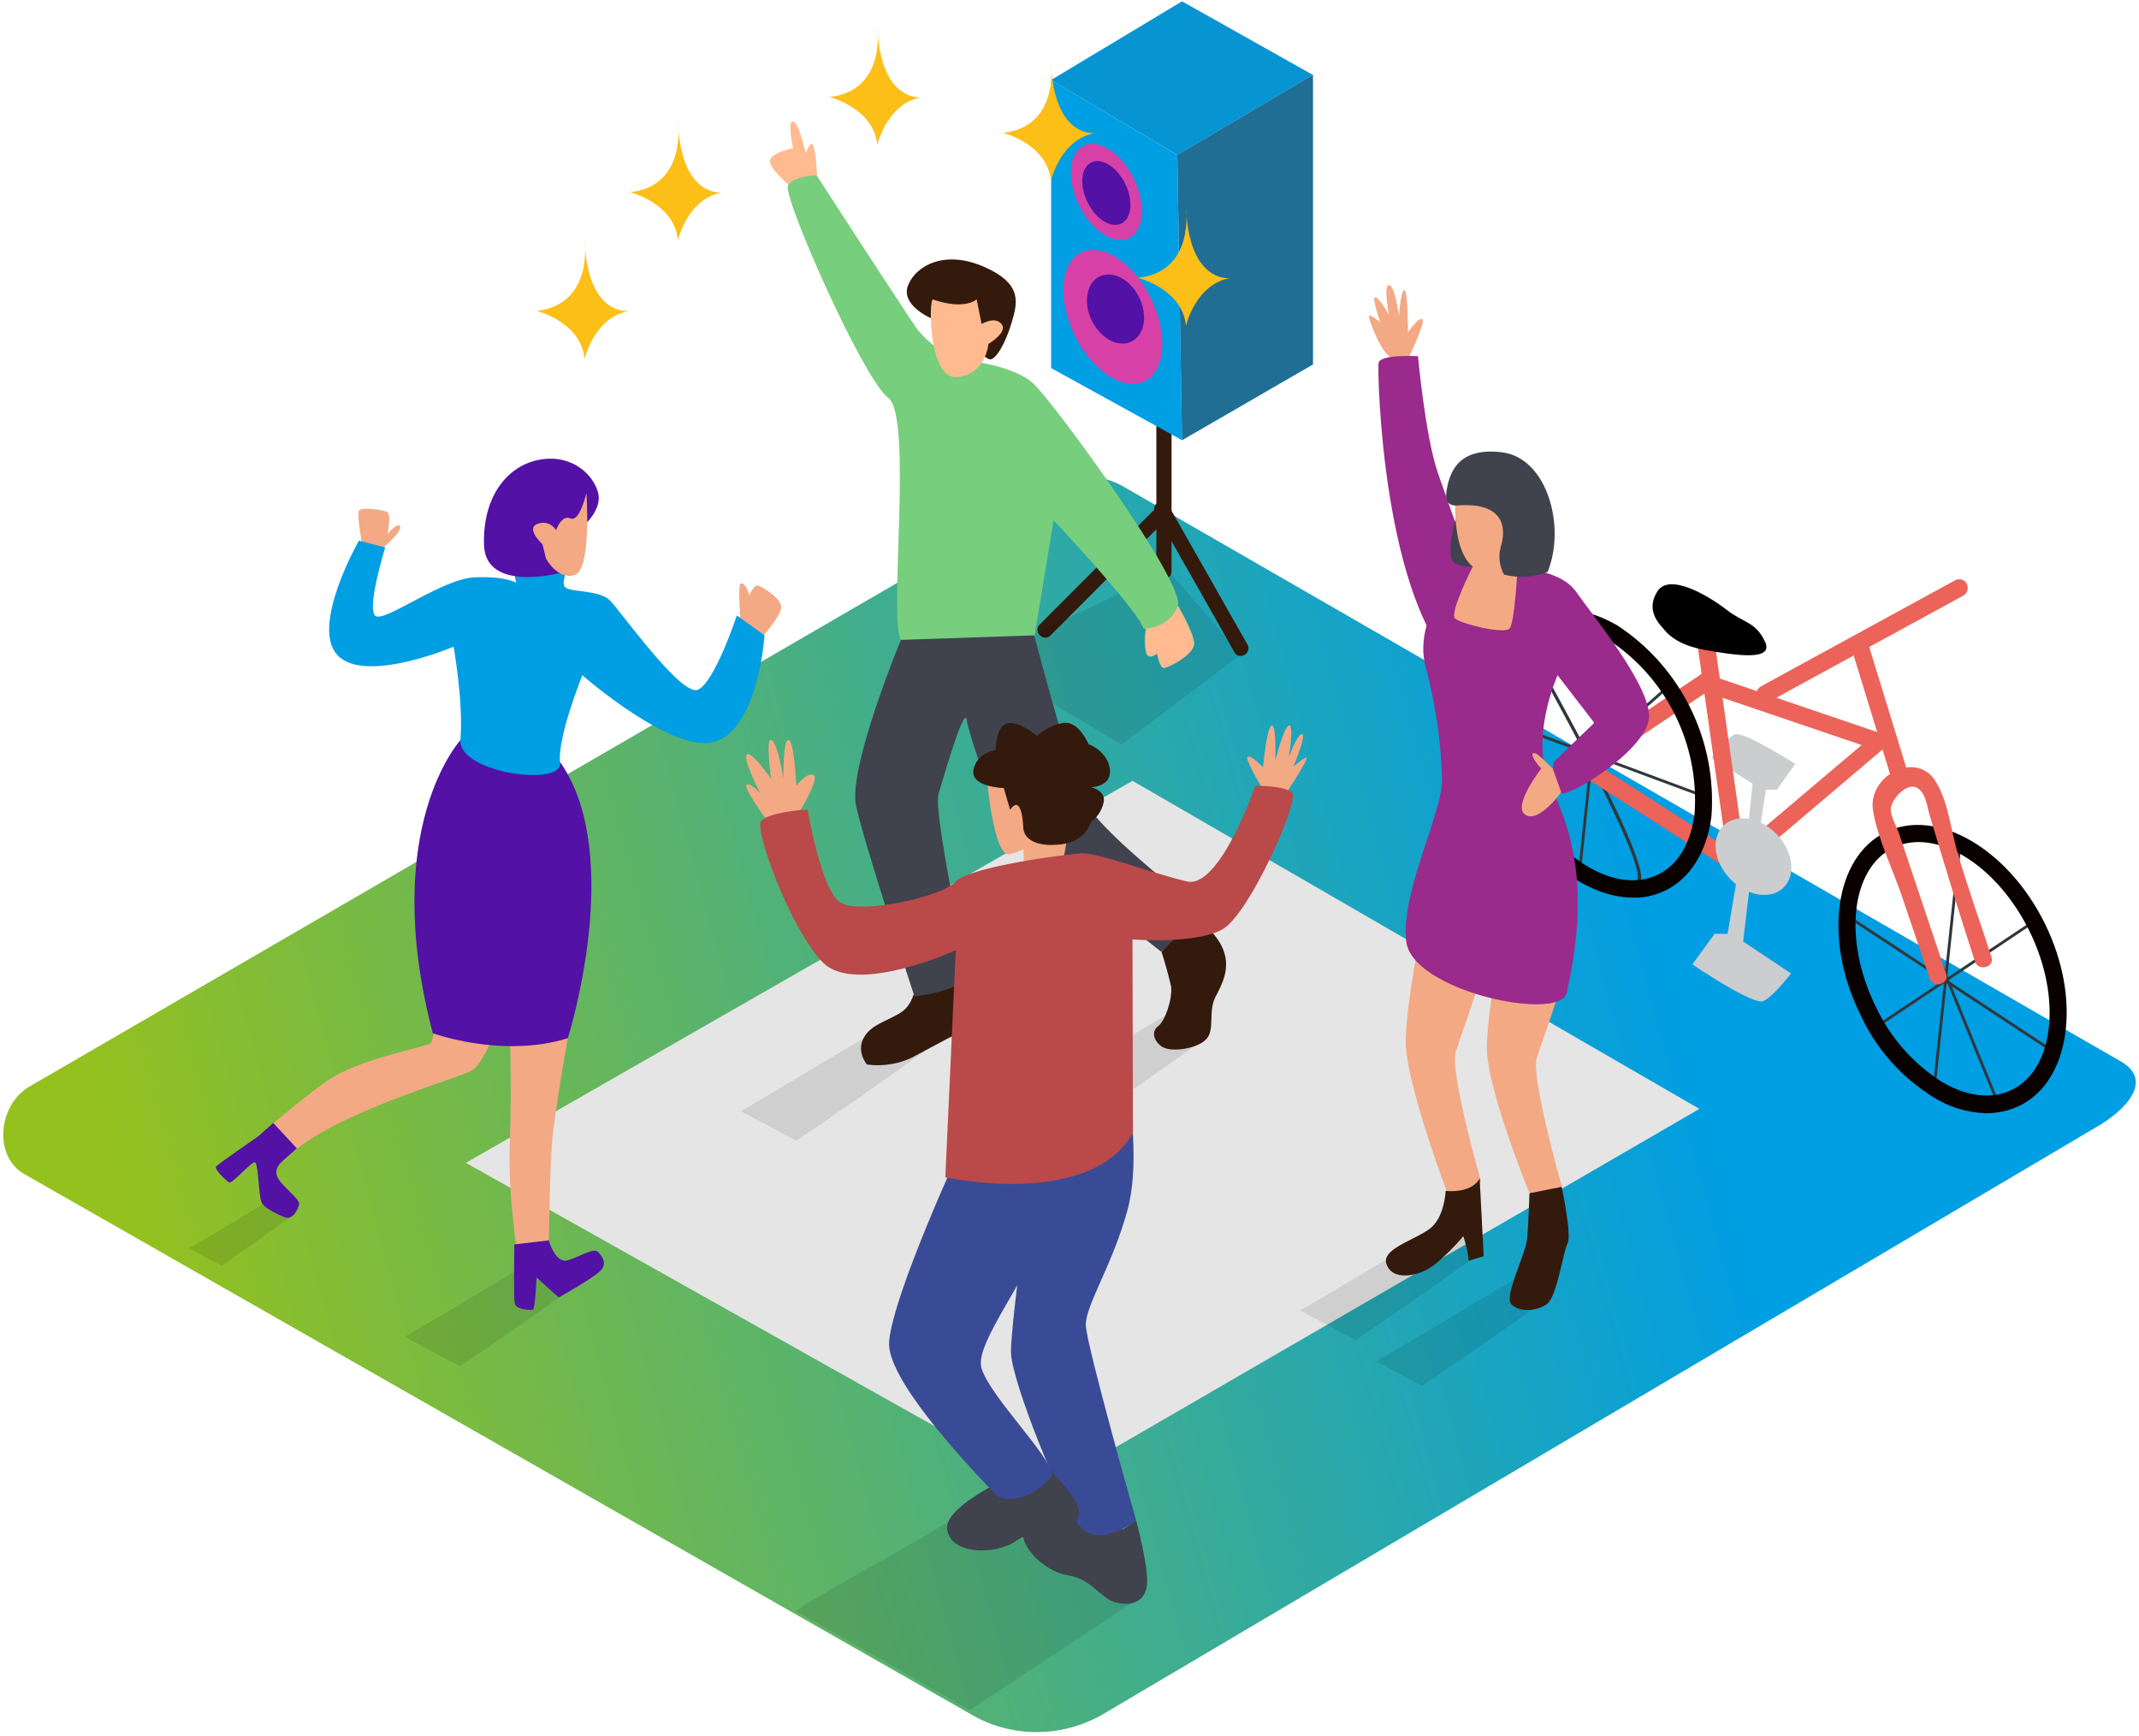
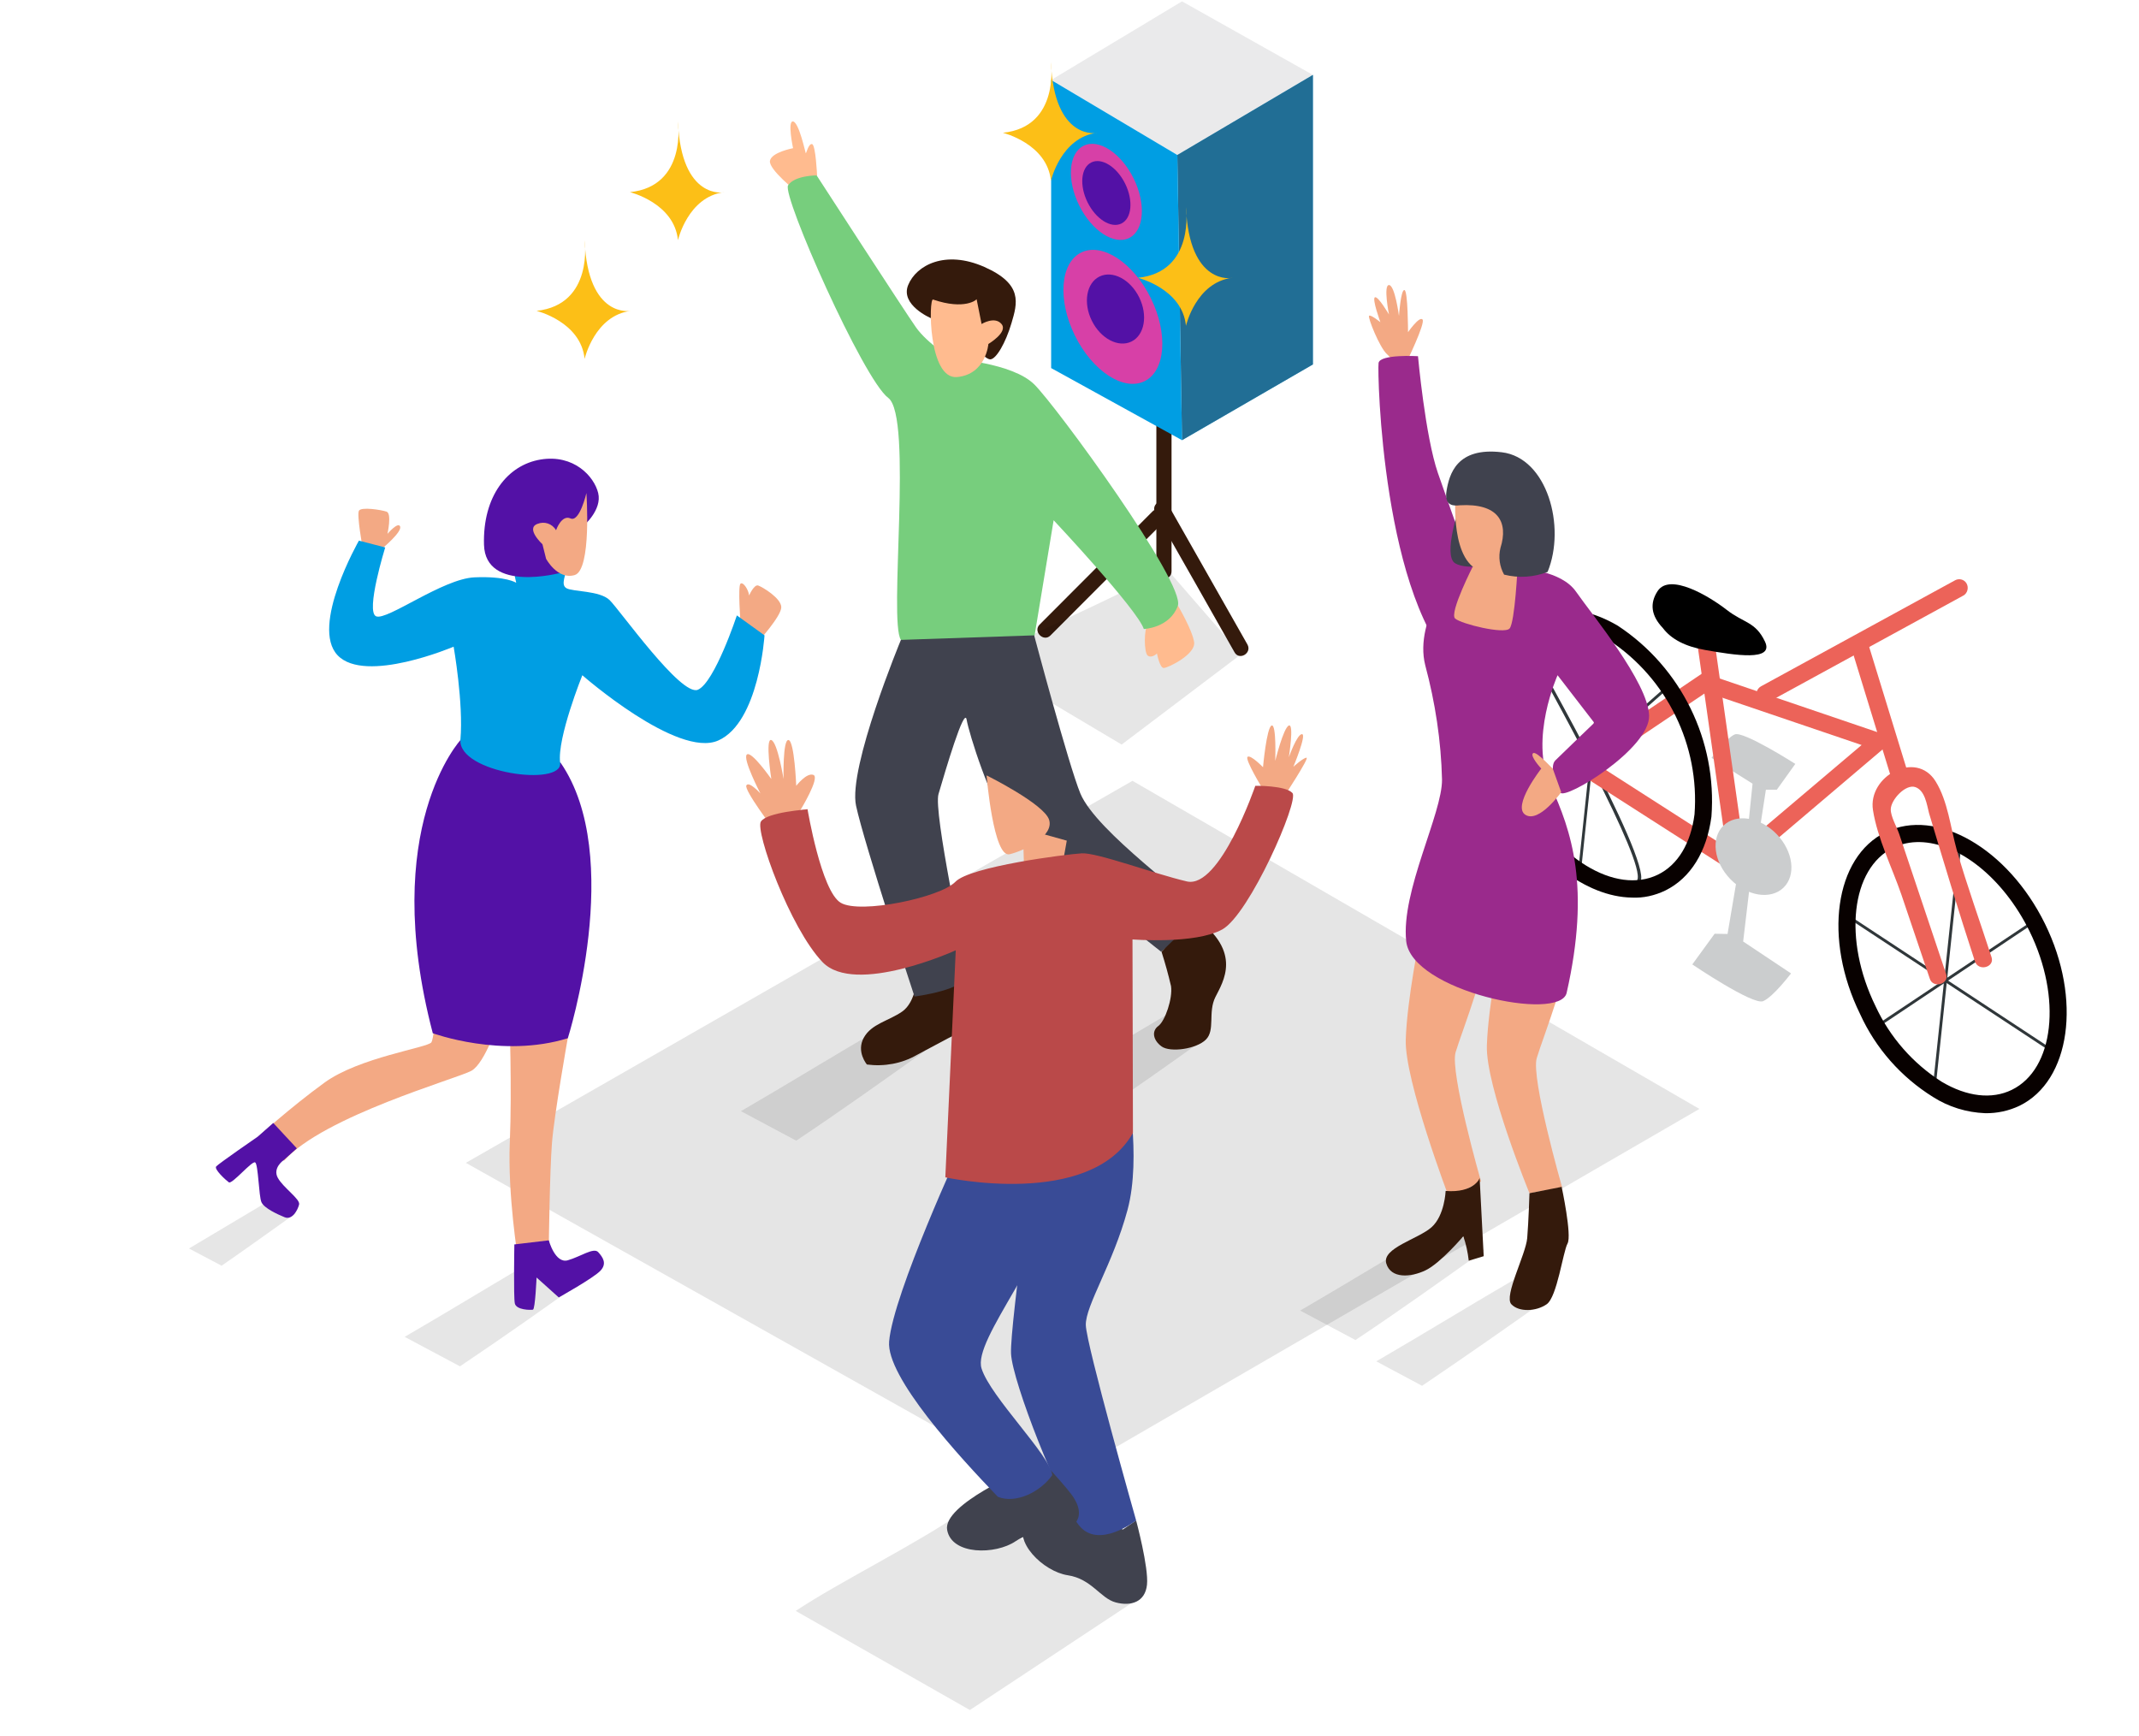
<svg xmlns="http://www.w3.org/2000/svg" width="472px" height="383px" viewBox="0 0 472 383" version="1.1">
  <title>party-people</title>
  <defs>
    <linearGradient x1="4.971%" y1="53.532%" x2="78.041%" y2="41.753%" id="linearGradient-1">
      <stop stop-color="#95C11E" offset="0%" />
      <stop stop-color="#009EE3" offset="100%" />
    </linearGradient>
  </defs>
  <g id="Page-1" stroke="none" stroke-width="1" fill="none" fill-rule="evenodd">
    <g id="party-people" transform="translate(0.712, 0.3)" fill-rule="nonzero">
      <g id="field_celebrations-26" transform="translate(0, 104.929)">
-         <path d="M242.288,273.271 L461.388,143.771 C468.388,139.871 474.388,133.371 467.588,129.171 L247.588,2.371 C244.288,0.371 239.288,-1.029 235.888,0.971 L5.888,134.471 C-1.112,138.471 -2.312,149.871 4.688,153.871 L213.388,272.971 C222.288,278.271 233.288,278.271 242.288,273.271 Z" id="Path" fill="url(#linearGradient-1)" />
        <polygon id="Path" fill="#E5E5E5" points="102.088 151.371 229.888 223.171 374.288 139.471 249.188 67.071" />
      </g>
      <g id="Group" transform="translate(391.043, 185.671) rotate(1) translate(-391.043, -185.671)translate(326.106, 126.815)">
        <path d="M34.445,68.443 L34.369,67.825 C34.458,67.814 34.624,67.704 34.613,67.615 C36.455,63.622 15.545,27.076 7.4,13.364 L7.986,13.023 C9.219,15.025 37.616,62.851 35.363,67.883 C35.219,68.169 34.887,68.389 34.445,68.443 L34.445,68.443 Z" id="Path" fill="#30373A" />
        <polygon id="Path" fill="#30373A" points="9.154 53.186 40.175 24.873 40.595 25.333 9.575 53.647" />
        <polygon id="Path" fill="#30373A" points="21.529 66.044 26.27 12.299 26.89 12.354 22.15 66.099" />
-         <path d="M0,31.949 L0.207,31.361 L48.559,48.363 L48.352,48.951 L0,31.949 Z M89.894,57.616 L90.467,57.37 L115.122,114.804 L114.55,115.05 L89.894,57.616 Z" id="Shape" fill="#30373A" />
        <polygon id="Path" fill="#30373A" points="87.821 98.756 122.212 74.908 122.567 75.42 88.176 99.269" />
        <polygon id="Path" fill="#30373A" points="100.651 111.849 105.392 58.105 106.013 58.159 101.273 111.904" />
        <polygon id="Path" fill="#30373A" points="81.785 75.525 82.119 74.999 128.299 104.268 127.966 104.794" />
        <path d="M59.461,68.386 L58.214,80.763 L68.9,87.619 C68.9,87.619 65.071,92.872 62.845,93.851 C60.619,94.831 47.083,86.016 47.083,86.016 L51.892,79.16 L54.742,79.16 L56.789,65.627 M58.805,56.203 L59.681,45.905 L50.528,40.369 C50.528,40.369 53.696,35.949 55.568,35.103 C57.44,34.256 69.036,41.377 69.036,41.377 L65.061,47.142 L62.647,47.185 L61.108,58.455" id="Shape" fill="#CBCDCE" />
        <path d="M112.268,117.711 C108.172,117.622 104.164,116.465 100.691,114.328 C93.567,110.054 87.868,103.822 84.306,96.343 C75.846,79.872 78.073,61.797 89.204,56.099 C100.335,50.401 116.275,59.215 124.735,75.687 C133.195,92.158 130.969,110.233 119.837,115.931 C117.487,117.104 114.895,117.713 112.268,117.711 L112.268,117.711 Z M96.773,58.147 C94.725,58.147 92.766,58.592 90.985,59.483 C81.724,64.201 80.21,79.961 87.69,94.563 C90.982,101.331 96.143,107.015 102.562,110.945 C108.172,114.15 113.692,114.685 118.056,112.458 C127.318,107.74 128.832,91.98 121.351,77.378 C115.296,65.626 105.322,58.147 96.773,58.147 L96.773,58.147 Z" id="Shape" fill="#080100" />
        <path d="M103.096,87.083 L92.232,56.455 C91.697,54.942 90.272,52.627 90.272,51.025 C90.272,48.887 93.478,45.326 95.616,46.038 C97.753,46.751 98.198,49.778 98.732,51.737 C102.205,62.599 105.678,73.461 109.418,84.234 C110.22,86.549 113.871,85.481 113.07,83.254 C110.398,75.42 107.37,67.584 104.966,59.661 C103.541,54.853 102.829,48.976 100.068,44.703 C95.616,37.758 85.018,43.813 86.354,51.291 C87.423,57.435 90.807,63.934 92.944,69.811 L99.534,88.241 C100.246,90.467 103.986,89.398 103.096,87.083 L103.096,87.083 Z" id="Path" fill="#EC6359" />
        <path d="M80.811,15.143 L84.451,13.954 L93.981,43.157 L90.341,44.345 L80.811,15.143 Z M46.693,13.576 L50.474,12.971 L57.754,58.571 L53.973,59.176 L46.693,13.576 Z" id="Shape" fill="#EC6359" />
        <path d="M56.344,65.893 L18.498,42.566 L48.33,21.643 L91.074,35.353 L56.344,65.893 Z M25.533,42.388 L55.987,61.173 L83.593,36.956 L49.13,25.916 L25.532,42.386 L25.533,42.388 Z" id="Shape" fill="#EC6359" />
        <ellipse id="Oval" fill="#CBCDCE" transform="translate(60.168, 61.995) rotate(-45) translate(-60.168, -61.995)" cx="60.168" cy="61.995" rx="7.123" ry="9.528" />
        <path d="M33.458,71.503 C23.484,71.503 11.997,63.311 5.318,50.223 C1.4,42.922 -0.292,34.642 0.331,26.451 C1.221,18.705 4.695,12.828 10.216,9.979 C15.737,7.13 22.594,7.753 29.362,11.583 C43.521,20.575 51.714,36.602 50.734,53.34 C49.844,61.086 46.37,66.963 40.849,69.812 C38.534,70.969 36.041,71.592 33.459,71.503 L33.458,71.503 Z M17.874,12.026 C15.826,12.026 13.867,12.471 12.086,13.361 C7.722,15.587 4.962,20.395 4.249,26.806 C3.626,34.285 5.229,41.853 8.791,48.441 C16.271,63.043 29.896,71.056 39.157,66.337 C43.521,64.111 46.281,59.303 46.994,52.893 C47.884,37.668 40.404,23.066 27.581,14.875 C24.646,13.102 21.302,12.12 17.874,12.025 L17.874,12.026 Z" id="Shape" fill="#080100" />
        <path d="M63.112,27.697 L105.5,3.569 C106.39,3.034 106.658,1.788 106.124,0.898 C105.589,0.008 104.432,-0.26 103.541,0.274 L61.153,24.403 C60.263,24.937 59.906,26.094 60.44,26.985 C60.975,27.875 62.222,28.231 63.112,27.697 Z" id="Path" fill="#EC6359" />
        <path d="M39.28,11.898 C41.173,14.335 44.316,15.9 48.709,16.592 C55.298,17.63 64.043,18.89 61.874,14.509 C59.705,10.127 57.146,10.532 53.302,7.649 C49.457,4.763 40.617,-0.379 37.993,3.778 C36.243,6.548 36.672,9.255 39.28,11.897 L39.28,11.898 Z" id="Path" fill="#000000" />
      </g>
      <g id="speaker_celebrations-26" transform="translate(216, 0)">
        <path d="M38.455,69.006 L38.455,125.779 C38.455,127.938 41.805,127.938 41.805,125.779 L41.805,69.006 C41.805,66.847 38.455,66.847 38.455,69.006 Z" id="Path" fill="#341A0C" />
        <path d="M37.657,112.505 C29.36,120.821 20.983,129.217 12.685,137.533 C11.169,139.052 13.563,141.451 15.079,139.932 L40.05,114.904 C41.566,113.385 39.252,110.986 37.657,112.505 Z" id="Path" fill="#341A0C" />
        <path d="M58.56,141.931 L41.087,111.146 C40.05,109.227 37.098,110.906 38.215,112.825 C44.039,123.06 49.863,133.295 55.687,143.61 C56.725,145.529 59.597,143.85 58.56,141.931 Z" id="Path" fill="#341A0C" />
-         <polygon id="Path" fill="#009EE3" points="15.238 17.352 43.082 33.903 73 16.232 44.119 0" />
        <polygon id="Path" fill="#009EE3" points="73 16.232 73 80.121 44.119 96.833 43.082 33.903" />
        <polygon id="Path" fill="#40424E" opacity="0.11" points="15.238 17.352 43.082 33.903 73 16.232 44.119 0" />
        <polygon id="Path" fill="#40424E" opacity="0.52" points="73 16.232 73 80.121 44.119 96.833 43.082 33.903" />
        <polygon id="Path" fill="#009EE3" points="15.238 17.352 15.238 80.921 44.119 96.833 43.082 33.903" />
        <ellipse id="Oval" fill="#D740A7" transform="translate(27.427, 42.043) rotate(-26.232) translate(-27.427, -42.043)" cx="27.427" cy="42.043" rx="6.705" ry="11.349" />
        <ellipse id="Oval" fill="#5311A6" transform="translate(27.421, 42.285) rotate(-26.232) translate(-27.421, -42.285)" cx="27.421" cy="42.285" rx="4.629" ry="7.513" />
        <ellipse id="Oval" fill="#D740A7" transform="translate(28.857, 69.621) rotate(-26.232) translate(-28.857, -69.621)" cx="28.857" cy="69.621" rx="9.338" ry="15.825" />
        <ellipse id="Oval" fill="#5311A6" transform="translate(29.438, 67.892) rotate(-26.232) translate(-29.438, -67.892)" cx="29.438" cy="67.892" rx="5.827" ry="7.992" />
        <path d="M40.529,124.979 C33.03,130.336 7.579,140.571 0,145.689 L30.796,164 L57.123,144.09 L40.529,124.979 Z" id="Path" fill="#000000" opacity="0.1" />
      </g>
      <g id="person4_celebrations-26" transform="translate(162.788, 26.495)">
        <path d="M40.6,205.105 L31.4,199.805 C20.9,205.905 10.5,212.305 0,218.405 L12.2,224.905 C21.8,218.505 31.2,211.805 40.6,205.105 Z" id="Path" fill="#000000" opacity="0.1" />
        <path d="M103.2,201.805 L94.5,196.805 C84.6,202.605 74.8,208.605 64.9,214.305 L76.5,220.405 C85.5,214.405 94.4,208.105 103.2,201.805 Z" id="Path" fill="#000000" opacity="0.1" />
        <path d="M89.8,110.805 C88.9,112.005 88.9,117.305 89.8,117.905 C90.7,118.505 91.8,117.405 91.8,117.405 C91.8,117.405 92.4,120.605 93.3,120.605 C94.2,120.605 100.4,117.605 100,114.905 C99.6,112.205 96.4,106.805 96.4,106.805" id="Path" fill="#FFBB8F" />
        <path d="M16.8,11.905 C16.8,11.905 16.5,5.205 15.7,5.005 C14.9,4.805 14.4,7.205 14.3,7.005 C14.2,6.805 12.8,0.205 11.5,0.005 C10.2,-0.195 11.5,5.905 11.5,5.905 C11.5,5.905 6.7,6.805 6.4,8.705 C6.1,10.605 12.3,15.505 12.3,15.505" id="Path" fill="#FFBB8F" />
        <path d="M38.9,188.805 C38.9,188.805 38.6,194.305 35.6,196.405 C32.6,198.505 28.8,199.105 27.1,202.205 C25.4,205.305 27.8,208.105 27.8,208.105 C31.6,208.605 35.5,207.905 38.8,206.005 C44.7,202.905 47.6,201.105 49.6,200.705 C51.6,200.305 49.7,188.005 49.7,188.005 L38.9,188.805 Z" id="Path" fill="#341A0C" />
        <path d="M46.7,52.405 C46.7,52.405 41.2,49.105 38.6,45.405 C36,41.705 16.7,11.905 16.7,11.905 C16.7,11.905 11.8,11.905 10.4,14.105 C9,16.305 27,56.905 32.5,61.005 C38,65.105 32.5,110.305 35.3,114.405 C38.1,118.505 59.3,122.705 64.8,113.405 L69,88.005 C69,88.005 87.5,107.705 88.9,112.005 C88.9,112.005 94.6,111.805 96.4,106.905 C98.2,102.005 69.6,62.805 64.7,58.005 C59.8,53.205 46.7,52.405 46.7,52.405 Z" id="Path" fill="#77CE7D" />
        <path d="M41.9,43.405 C41.9,43.405 35.1,40.505 36.9,36.105 C38.7,31.705 45.1,28.305 53.7,32.105 C62.3,35.905 61,40.105 59.7,44.505 C58.4,48.905 56.3,52.505 55,52.505 C53.7,52.505 49.9,47.905 49.9,47.905" id="Path" fill="#341A0C" />
        <path d="M42.4,39.305 C41.4,38.905 41.3,57.005 47.7,56.405 C54.1,55.805 54.6,49.105 54.6,49.105 C54.6,49.105 59,46.505 57.5,44.705 C56,42.905 53.1,44.705 53.1,44.705 L52,39.205 C52.1,39.305 49.4,41.705 42.4,39.305 Z" id="Path" fill="#FFBB8F" />
        <path d="M35.3,114.405 C35.3,114.405 23.6,142.605 25.4,151.005 C27.2,159.405 38.3,193.105 38.3,193.105 C38.3,193.105 50.2,191.605 49.8,188.005 C49.4,184.405 42.4,152.305 43.6,148.405 C45.1,143.305 49.3,129.005 49.8,132.005 C50.3,135.005 55.1,150.305 59.1,155.105 C63.1,159.905 92.7,183.205 92.7,183.205 C92.7,183.205 101.4,176.905 100.5,174.205 C99.6,171.505 78.5,156.905 74.9,148.305 C72.3,142.005 64.7,113.405 64.7,113.405" id="Path" fill="#40424E" />
        <path d="M92.8,183.205 C93.6,185.705 94.3,188.205 94.9,190.805 C95.3,193.505 93.6,198.505 92.1,199.605 C90.6,200.705 90.9,202.705 92.8,204.105 C94.7,205.505 100.5,204.705 102.6,202.605 C104.7,200.505 103,196.605 104.7,193.205 C106.4,189.805 110.7,183.305 100.4,175.805" id="Path" fill="#341A0C" />
      </g>
      <g id="person2_celebrations-26" transform="translate(163.928, 159.178)">
        <path d="M47.76,174.122 C38.36,180.822 20.547,189.594 10.947,195.994 L49.376,217.866 L87.56,192.622 L47.76,174.122 Z" id="Path" fill="#000000" opacity="0.1" />
        <polyline id="Path" fill="#F3A984" points="70.76 26.022 69.76 31.622 61.36 32.922 61.06 23.322" />
        <path d="M114.06,14.722 C114.06,14.722 109.96,8.022 110.66,7.522 C111.36,7.022 114.06,9.822 114.06,9.822 C114.06,9.822 114.86,1.022 115.96,0.622 C117.06,0.222 116.76,8.422 116.76,8.422 C116.76,8.422 118.56,1.122 119.76,0.622 C120.96,0.122 119.76,7.622 119.76,7.622 C119.76,7.622 121.56,2.522 122.66,2.522 C123.76,2.522 120.76,9.722 120.76,9.722 C120.76,9.722 122.96,7.722 123.66,7.722 C124.36,7.722 118.56,16.522 118.56,16.522" id="Path" fill="#F3A984" />
        <path d="M11.96,19.322 C11.96,19.322 16.36,12.122 14.86,11.522 C13.36,10.922 11.06,13.922 11.06,13.922 C11.06,13.922 10.66,4.022 9.36,3.822 C8.06,3.622 8.26,12.422 8.26,12.422 C8.26,12.422 6.96,4.322 5.56,3.822 C4.16,3.322 5.56,12.422 5.56,12.422 C5.56,12.422 1.16,6.122 0.16,7.022 C-0.84,7.922 3.16,15.622 3.16,15.622 C3.16,15.622 0.66,12.822 0.06,13.822 C-0.54,14.822 6.16,23.622 6.16,23.622 L13.66,19.022" id="Path" fill="#F3A984" />
        <path d="M86.06,176.022 C86.06,176.022 88.86,186.422 88.46,190.222 C88.06,194.022 84.96,195.022 81.56,194.122 C78.16,193.222 76.26,188.922 70.96,188.122 C65.66,187.322 58.56,180.622 61.76,175.822 C64.96,171.022 83.16,178.022 83.16,178.022" id="Path" fill="#40424E" />
        <path d="M84.16,78.522 C83.76,79.122 87.36,95.622 84.16,107.522 C80.96,119.422 74.86,128.622 74.96,132.922 C75.06,137.222 86.06,176.022 86.06,176.022 C86.06,176.022 77.76,182.522 73.46,177.122 C69.16,171.722 58.76,145.522 58.46,139.222 C58.16,132.922 64.86,86.422 64.86,86.422" id="Path" fill="#394B96" />
        <path d="M63.16,160.522 C63.16,160.522 69.36,167.122 71.66,170.122 C73.96,173.122 74.26,176.022 71.26,177.722 C68.26,179.422 63.86,177.622 59.46,180.622 C55.06,183.622 45.36,183.722 44.36,178.122 C43.36,172.522 61.36,164.922 61.36,164.922" id="Path" fill="#40424E" />
        <path d="M51.96,142.522 C53.96,148.822 67.06,161.622 67.56,166.022 C64.96,169.722 59.56,172.422 55.56,170.822 C46.96,161.922 30.86,144.322 31.56,136.522 C32.46,125.922 47.66,93.122 47.66,93.122 C47.66,93.122 72.06,84.222 69.76,100.522 C67.46,116.822 49.86,136.122 51.96,142.522 Z" id="Path" fill="#394B96" />
        <path d="M53.06,11.622 C53.06,11.622 54.56,29.922 58.16,29.022 C61.76,28.122 67.96,24.922 66.86,21.422 C65.76,17.922 53.06,11.622 53.06,11.622 Z" id="Path" fill="#F3A984" />
-         <path d="M56.86,14.422 C56.86,14.422 49.46,14.222 50.16,10.422 C50.86,6.622 55.06,6.022 55.06,6.022 C55.06,6.022 55.06,0.622 57.76,0.122 C60.46,-0.378 64.16,2.922 64.16,2.922 C65.76,1.422 67.86,0.422 70.06,0.022 C73.46,-0.378 75.56,4.722 75.56,4.722 C75.56,4.722 79.76,6.222 80.26,10.222 C80.76,14.222 76.06,14.222 76.06,14.222 C76.06,14.222 79.56,14.922 78.86,17.722 C78.46,19.422 77.46,20.922 76.06,21.922 C76.06,21.922 75.06,26.122 69.66,26.822 C64.26,27.522 61.26,25.822 61.16,23.122 C61.06,20.422 60.36,16.122 58.26,19.222 L56.86,14.422 Z" id="Path" fill="#341A0C" />
        <path d="M112.36,13.922 C112.36,13.922 104.56,36.722 97.26,35.022 C89.96,33.322 77.46,28.622 74.06,28.822 C70.66,29.022 49.36,31.722 46.16,35.122 C42.96,38.522 25.16,42.322 20.86,39.722 C16.56,37.122 13.56,19.122 13.56,19.122 C13.56,19.122 4.56,19.722 3.26,21.822 C1.96,23.922 9.66,45.322 16.86,52.822 C24.06,60.322 46.26,50.222 46.26,50.222 L43.96,100.322 C43.96,100.322 75.86,107.322 85.36,90.522 L85.26,47.822 C85.26,47.822 99.06,48.922 105.06,45.622 C111.06,42.322 122.06,17.222 120.56,15.522 C119.06,13.822 112.36,13.922 112.36,13.922 Z" id="Path" fill="#BA4949" />
      </g>
      <g id="sparks_celebrations-26" transform="translate(117.688, 5.5)" fill="#FCBF17">
        <path d="M113.5,7.9 C113.5,7.9 115.6,22.2 102.9,23.5 C102.9,23.5 112.7,25.9 113.5,34.1 C113.5,34.1 115.7,24.5 123.7,23.5 C123.7,23.6 114.2,25.3 113.5,7.9 Z" id="Path" />
        <path d="M143.3,39.9 C143.3,39.9 145.4,54.2 132.7,55.5 C132.7,55.5 142.5,57.9 143.3,66.1 C143.3,66.1 145.5,56.5 153.5,55.5 C153.5,55.6 144,57.3 143.3,39.9 Z" id="Path" />
        <path d="M10.6,47.2 C10.6,47.2 12.7,61.4 0,62.8 C0,62.8 9.8,65.2 10.6,73.4 C10.6,73.4 12.8,63.8 20.8,62.8 C20.8,62.8 11.3,64.6 10.6,47.2 Z" id="Path" />
        <path d="M31.2,21 C31.2,21 33.3,35.3 20.6,36.6 C20.6,36.6 30.4,39 31.2,47.2 C31.2,47.2 33.4,37.6 41.4,36.6 C41.4,36.7 31.9,38.4 31.2,21 Z" id="Path" />
-         <path d="M75.2,0 C75.2,0 77.3,14.3 64.6,15.6 C64.6,15.6 74.4,18 75.2,26.2 C75.2,26.2 77.4,16.6 85.4,15.6 C85.4,15.7 75.9,17.4 75.2,0 Z" id="Path" />
      </g>
      <g id="person1_celebrations-26" transform="translate(40.988, 100.915)">
        <path d="M88.2,180.485 L79,175.185 C68.5,181.285 58.1,187.685 47.6,193.785 L59.8,200.285 C69.5,193.785 78.8,187.185 88.2,180.485 Z" id="Path" fill="#000000" opacity="0.1" />
        <path d="M23.6,166.485 L18.3,163.385 C12.2,166.985 6.1,170.685 0,174.285 L7.2,178.085 C12.7,174.285 18.1,170.385 23.6,166.485 Z" id="Path" fill="#000000" opacity="0.1" />
        <path d="M121.7,36.185 C121.7,36.185 121.1,28.085 121.7,27.585 C122.3,27.085 123.5,28.985 123.6,30.185 C123.6,30.185 124.7,27.685 125.6,27.985 C126.5,28.285 130.7,30.785 130.7,32.785 C130.7,34.785 125.5,40.485 125.5,40.485" id="Path" fill="#F3A984" />
        <path d="M42.8,19.685 C42.8,19.685 47,16.185 46.6,14.985 C46.2,13.785 43.8,16.585 43.8,16.585 C43.8,16.585 44.8,12.085 43.6,11.685 C42.4,11.285 38,10.585 37.5,11.485 C37,12.385 38.3,19.585 38.3,19.585" id="Path" fill="#F3A984" />
        <path d="M83.6,127.785 C83.6,127.785 80.6,144.685 80.1,150.985 C79.6,157.285 79.4,173.885 79.4,173.885 C78.1,176.285 75.2,177.385 72.6,176.485 C72.6,176.485 70.3,162.485 70.8,150.785 C71.3,139.085 70.7,122.385 70.7,122.385 L83.6,127.785 Z" id="Path" fill="#F3A984" />
        <path d="M68.4,123.885 C68.4,123.885 65.4,133.385 62.3,135.085 C59.2,136.785 29.7,145.085 21,154.885 C21,154.885 14.9,153.585 15.2,149.685 C15.2,149.685 22.2,143.285 29.9,137.685 C37.6,132.085 52.7,129.985 53.5,128.785 C54.3,127.585 55.5,111.485 55.5,111.485" id="Path" fill="#F3A984" />
        <path d="M60,61.985 C60,61.985 41.9,81.385 53.8,126.785 C53.8,126.785 69.1,132.385 83.6,127.885 C83.6,127.885 96.3,87.785 82,67.085" id="Path" fill="#5311A6" />
        <path d="M72.2,27.385 C72.2,26.885 71,24.085 73,22.985 C75,21.885 83.3,21.785 83.3,23.685 C83.3,25.585 81.9,27.785 83.3,28.585 C84.7,29.385 90.6,29.085 92.8,31.185 C95,33.285 108.6,52.585 112.3,50.985 C116,49.385 120.9,34.585 120.9,34.585 L127,38.985 C127,38.985 125.8,58.185 116.8,62.185 C107.8,66.185 86.8,47.785 86.8,47.785 C86.8,47.785 81.2,61.685 81.9,67.085 C82.6,72.485 59.3,69.385 59.9,61.985 C60.6,53.985 58.4,41.485 58.4,41.485 C58.4,41.485 38.9,49.785 32.8,43.385 C26.7,36.985 37.5,18.085 37.5,18.085 L43.3,19.585 C43.3,19.585 38.9,33.785 41.3,34.785 C43.7,35.785 56,26.485 63,26.185 C70,25.885 72.2,27.385 72.2,27.385 Z" id="Path" fill="#009EE3" />
        <path d="M79.4,172.485 C79.4,172.485 80.8,177.685 83.6,176.885 C86.4,176.085 89.3,173.985 90.3,175.085 C91.3,176.185 92.3,177.585 90.8,179.185 C89.3,180.785 81.6,185.085 81.6,185.085 L76.7,180.685 C76.7,180.685 76.4,187.685 75.9,187.785 C75.4,187.885 72.2,187.885 71.9,186.385 C71.6,184.885 71.8,173.385 71.8,173.385 L79.4,172.485 Z" id="Path" fill="#5311A6" />
        <path d="M20.9,154.785 C20.9,154.785 18.4,156.485 19.6,158.685 C20.8,160.885 24.6,163.385 24.3,164.585 C24,165.785 22.8,168.085 21.1,167.385 C19.4,166.685 16.6,165.385 16,164.085 C15.4,162.785 15.3,155.685 14.6,155.285 C13.9,154.885 9.5,160.185 8.8,159.685 C8.1,159.185 5.5,156.785 6,156.185 C6.5,155.585 15.2,149.585 15.2,149.585 L18.6,146.585 L23.8,152.185 L20.9,154.785 Z" id="Path" fill="#5311A6" />
        <path d="M87.1,14.785 C87.1,14.785 91.2,11.285 90.3,7.585 C89.4,3.885 84.9,-1.015 77.6,0.185 C70.3,1.385 64.8,8.285 65.1,18.985 C65.4,29.685 82,25.185 82,25.185" id="Path" fill="#5311A6" />
        <path d="M87.7,7.585 C87.7,7.585 88.9,24.585 85.1,25.685 C81.3,26.785 78.8,22.085 78.8,22.085 L78,18.885 C78,18.885 74.2,15.385 76.9,14.385 C78.4,13.785 80.1,14.285 81,15.785 C81,15.785 82.2,12.285 84.2,13.185 C86.2,14.085 87.7,7.585 87.7,7.585 Z" id="Path" fill="#F3A984" />
      </g>
      <g id="person3_celebrations-26" transform="translate(286.188, 62.6)">
        <path d="M40.6,213 L31.4,207.7 C20.9,213.8 10.5,220.2 -5.68434189e-14,226.3 L12.2,232.8 C21.8,226.4 31.2,219.7 40.6,213 Z" id="Path" fill="#000000" opacity="0.1" />
        <path d="M55.8,222.8 L48.2,218.9 C37.7,225 27.3,231.4 16.8,237.5 L26.9,242.9 C36.5,236.4 46.4,229.5 55.8,222.8 Z" id="Path" fill="#000000" opacity="0.1" />
        <path d="M23.3,17.4 C23.3,17.4 27.7,8.4 27,7.6 C26.3,6.8 23.8,10.4 23.8,10.4 C23.8,10.4 23.8,1.2 23,1.1 C22.2,1 21.8,6.8 21.8,6.8 C21.8,6.8 20.9,-1.42108547e-14 19.6,-1.42108547e-14 C18.3,-1.42108547e-14 19.6,6.5 19.6,6.5 C19.6,6.5 17.2,2.4 16.5,2.7 C15.8,3 17.7,8.2 17.7,8.2 C17.7,8.2 15.5,6.4 15.2,6.8 C14.9,7.2 17.5,13.7 19.1,15.2 C20.2,16.2 21.1,17.4 21.9,18.7" id="Path" fill="#F3A984" />
        <path d="M41,71.3 C41,71.3 33.2,49.6 30.4,41.5 C27.6,33.4 26,15.7 26,15.7 C26,15.7 17.6,15.2 17.3,17.2 C17,19.2 18.1,70.3 35.3,85.4" id="Path" fill="#9A2A8C" />
        <path d="M26.4,143.9 C26.4,143.9 23.6,157.5 23.3,166.5 C23,175.5 32.9,201.5 32.9,201.5 L39.9,197.8 C39.9,197.8 33,173.7 34.3,169.3 C35.6,164.9 42.5,147.5 41,143.9 C39.5,140.3 26.4,143.9 26.4,143.9 Z" id="Path" fill="#F3A984" />
        <path d="M44.3,145.2 C44.3,145.2 41.5,158.8 41.2,167.8 C40.9,176.8 50.6,200.4 50.6,200.4 L57.8,199.1 C57.8,199.1 50.9,175 52.2,170.6 C53.5,166.2 60.4,148.8 58.9,145.2 C57.4,141.6 44.3,145.2 44.3,145.2 Z" id="Path" fill="#F3A984" />
        <path d="M48.1,61.8 C49.1,62.9 57.5,62.8 60.9,67.7 C64.3,72.6 76.8,87.7 77,95 C77.2,102.3 58.5,113.7 57.4,112 C56.3,110.3 55,106.2 56.3,104.9 C57.6,103.6 64.9,96.6 64.9,96.6 L56.8,86.1 C56.8,86.1 50.5,100.1 55.2,110.3 C59.9,120.5 64.1,132.8 58.8,156.2 C57.3,162.7 24.6,155.8 23.4,144.8 C22.2,133.8 31.4,116.6 31.3,109.1 C31.1,100.6 29.8,92.1 27.6,83.9 C25,73.6 34.9,61.9 34.9,61.9 L48.1,61.8 Z" id="Path" fill="#9A2A8C" />
        <path d="M32.1,199.9 C32.1,199.9 31.9,205.3 29,207.9 C26.1,210.5 18,212.5 19,215.9 C20,219.3 24.4,219 27.7,217.4 C31,215.8 36,209.9 36,209.9 C36.6,211.6 37,213.5 37.2,215.3 L40.5,214.3 L39.6,197 C39.7,197.1 38.3,200.4 32.1,199.9 Z" id="Path" fill="#341A0C" />
        <path d="M50.6,200.4 C50.6,200.4 50.4,206.7 50.1,210.3 C49.8,213.9 44.9,223.1 46.6,224.9 C48.3,226.7 52.1,226.5 54.4,224.9 C56.7,223.3 58,213.3 59,211.5 C60,209.7 57.7,199 57.7,199 L50.6,200.4 Z" id="Path" fill="#341A0C" />
        <path d="M55.7,106.6 C56.4,107.6 52.2,102.7 51.4,103.3 C50.6,103.9 53.2,106.7 53.2,106.7 C53.2,106.7 46.7,115 49.7,116.9 C52.7,118.8 57.6,111.9 57.6,111.9" id="Path" fill="#F3A984" />
        <path d="M38.3,61.7 C38.3,61.7 32.8,72.4 34.2,73.6 C35.6,74.8 45,77.1 46.2,75.8 C47.4,74.5 48,61.8 48,61.8" id="Path" fill="#F3A984" />
        <path d="M35.2,48.7 C35.2,48.7 31.4,59.7 34.2,61.4 C37,63.1 44.2,61.4 44.2,61.4" id="Path" fill="#40424E" />
        <path d="M34.3,46.3 C34.3,46.3 32.9,61.9 40.6,63.3 C48.3,64.7 49.9,48.6 48.3,46.3 C46.7,44 36.3,42.7 34.3,46.3 Z" id="Path" fill="#F3A984" />
        <path d="M44.2,58 C43.7,60 44,62.1 45,63.9 C48.2,64.7 51.5,64.5 54.6,63.3 C58.7,53.3 54.5,38.1 44.5,36.9 C34.5,35.7 32.9,41.8 32.3,45.4 C31.7,49 34.2,48.7 35.2,48.6 C43.7,48.1 46,52.3 44.2,58 Z" id="Path" fill="#40424E" />
      </g>
    </g>
  </g>
</svg>